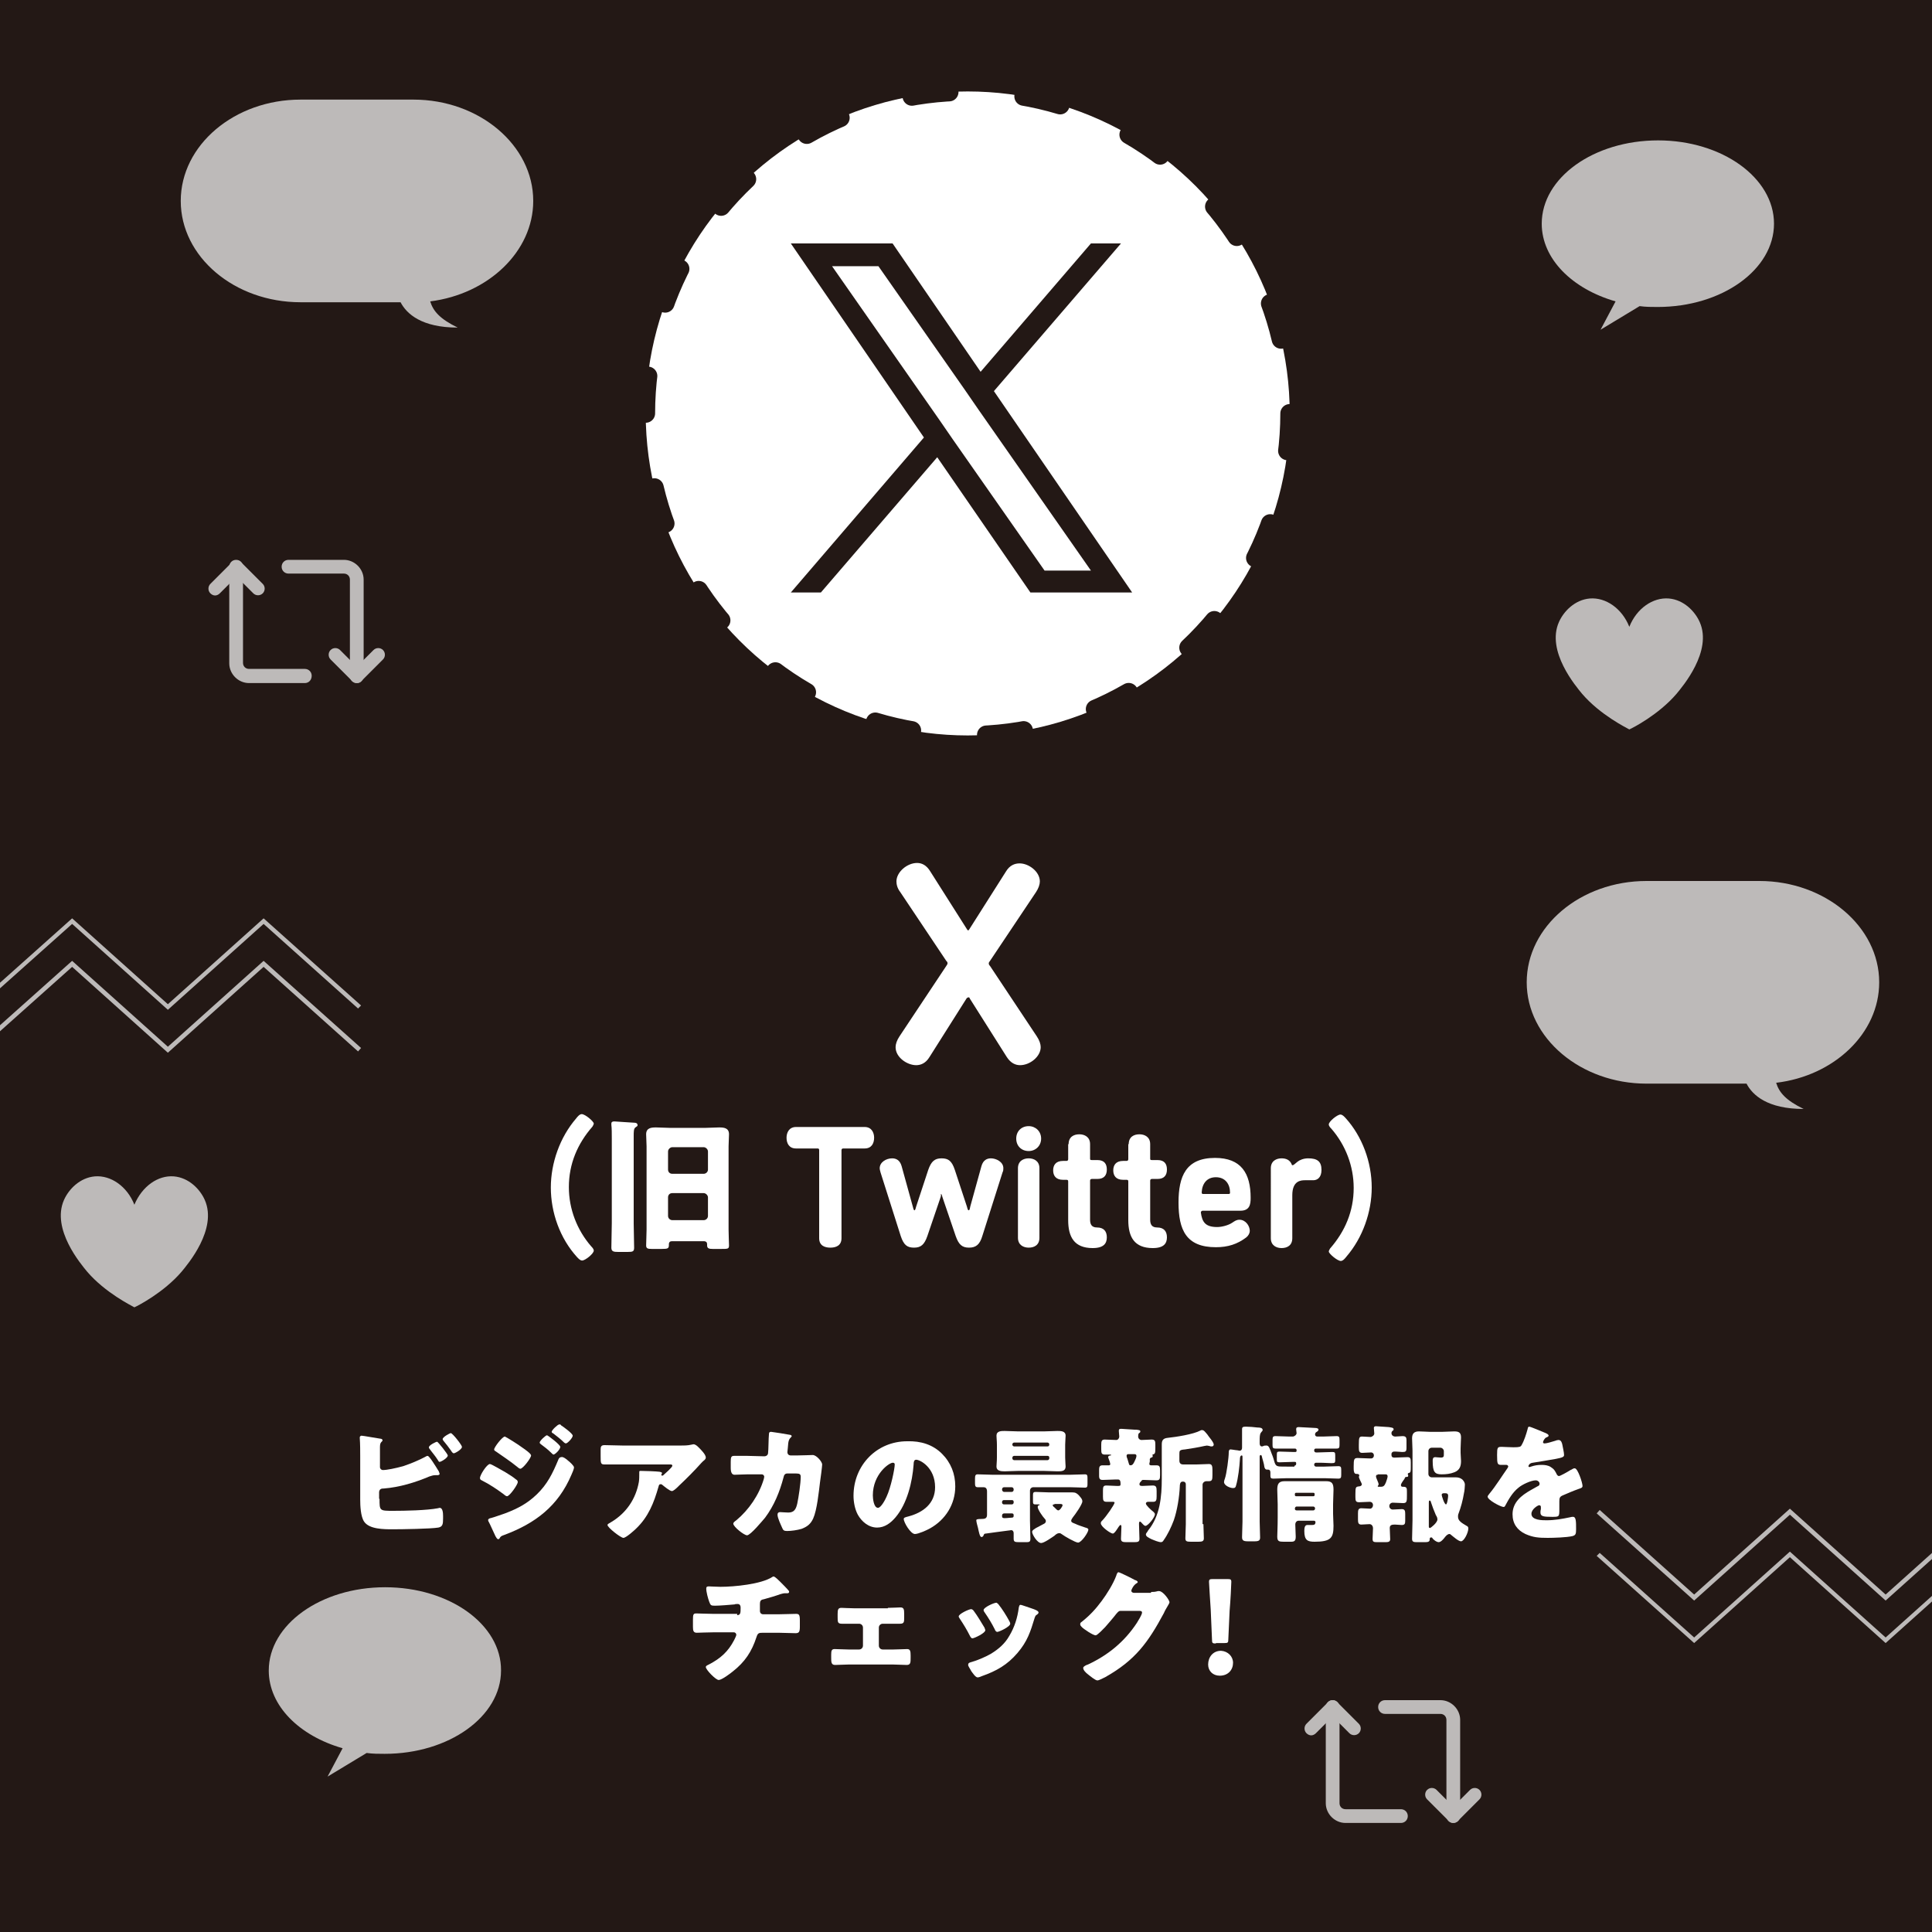
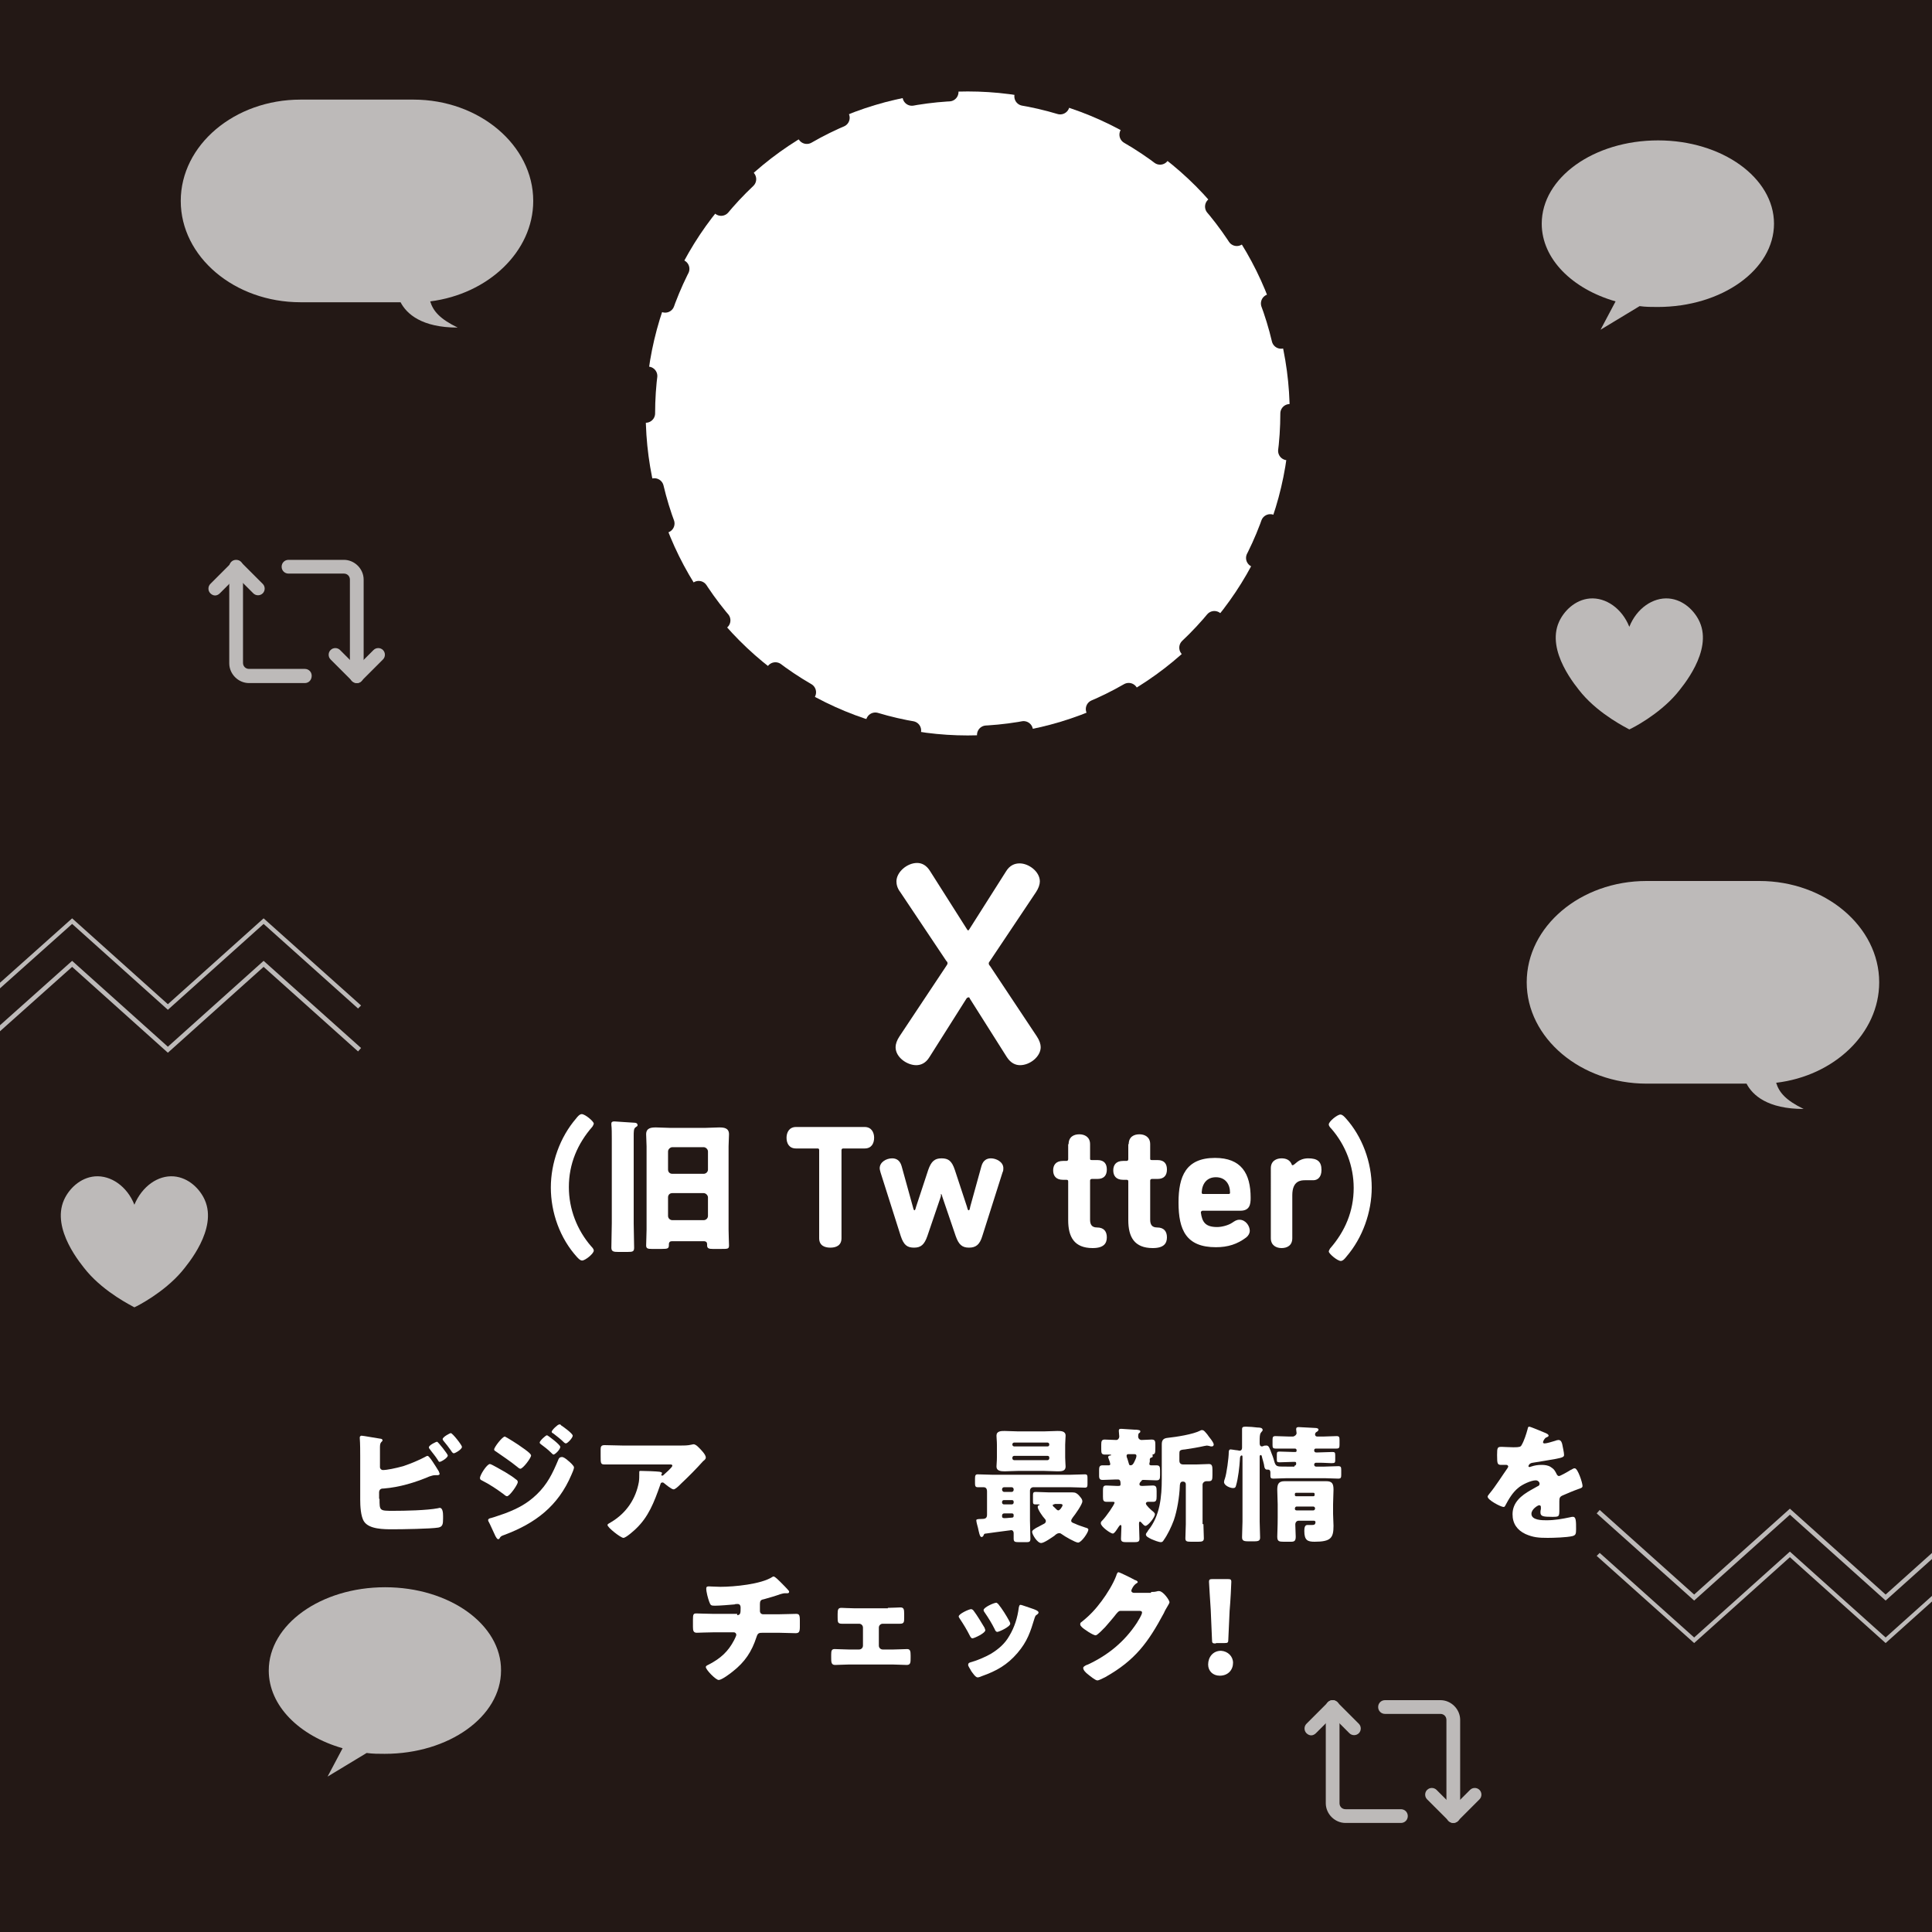
<svg xmlns="http://www.w3.org/2000/svg" version="1.1" id="レイヤー_2" x="0px" y="0px" width="450px" height="450px" viewBox="0 0 450 450" style="enable-background:new 0 0 450 450;" xml:space="preserve">
  <style type="text/css">
	.st0{fill:#231815;}
	.st1{fill:#FFFFFF;}
	.st2{fill:none;stroke:#231815;stroke-width:4.376;stroke-linecap:round;stroke-linejoin:round;stroke-dasharray:8.727,17.454;}
	.st3{opacity:0.7;}
</style>
  <rect x="-13.3" y="-11.8" class="st0" width="474.5" height="474.5" />
  <g>
    <path class="st1" d="M225.1,232.6l-8.6,13.6c-0.9,1.5-2.1,1.9-3.1,1.9c-2.1,0-4.8-1.8-4.8-4.2c0-0.7,0.3-1.6,0.9-2.5l10.9-16.4   c0.1-0.2,0.3-0.4,0.3-0.6c0-0.3-0.1-0.4-0.3-0.6l-10.7-16c-0.7-0.9-0.9-1.8-0.9-2.5c0-2.2,2.5-4.3,4.8-4.3c1.1,0,2.2,0.5,3.1,2   l8.5,13.4c0.1,0.2,0.2,0.3,0.3,0.3s0.2-0.1,0.3-0.3l8.5-13.4c0.9-1.5,2.1-1.9,3.2-1.9c2.1,0,4.7,1.9,4.7,4.2c0,0.7-0.3,1.6-0.9,2.5   l-10.7,16c-0.1,0.2-0.3,0.3-0.3,0.6c0,0.2,0.1,0.4,0.3,0.6l10.9,16.4c0.6,0.9,0.9,1.8,0.9,2.5c0,2.2-2.5,4.2-4.8,4.2   c-1.1,0-2.2-0.5-3.1-1.9l-8.6-13.6c-0.1-0.3-0.2-0.3-0.3-0.3S225.2,232.4,225.1,232.6z" />
    <path class="st1" d="M128.3,276.6c0-5.7,2.1-11.7,5.9-16.1c0.3-0.4,0.8-1,1.3-1c0.8,0,2.8,1.7,2.8,2.2c0,0.2-0.2,0.5-0.3,0.7   c-3.5,4-5.5,8.7-5.5,14.1c0,5.1,1.9,10,5.2,13.8c0.2,0.2,0.6,0.6,0.6,1c0,0.7-2,2.3-2.7,2.3c-0.5,0-0.9-0.5-1.2-0.8   C130.4,288.4,128.3,282.4,128.3,276.6z" />
    <path class="st1" d="M147.6,285c0,1.9,0.1,3.7,0.1,5.6c0,0.9-0.3,1-1.5,1H144c-1.1,0-1.6-0.1-1.6-1c0-1.9,0.1-3.8,0.1-5.7v-19.7   c0-1.1,0-2.4-0.1-3.2c0-0.1,0-0.2,0-0.3c0-0.4,0.3-0.5,0.7-0.5c0.1,0,4.3,0.3,4.6,0.3c0.4,0,0.8,0.1,0.8,0.6c0,0.2-0.1,0.2-0.5,0.5   c-0.4,0.3-0.4,1-0.4,2.1V285z M156.5,289.1c-0.4,0-0.7,0.2-0.7,0.7v0.1c0,0.9-0.2,1-1.7,1h-2.3c-0.9,0-1.3-0.1-1.3-0.8   c0-1,0.1-2.5,0.1-3.7v-19.4c0-1-0.1-1.9-0.1-2.8c0-1.5,1.2-1.6,2.3-1.6c1,0,2.1,0.1,3.1,0.1h8.5c1,0,2.1-0.1,3.1-0.1   c1.1,0,2.3,0.1,2.3,1.6c0,0.9-0.1,1.9-0.1,2.8v19.4c0,1.3,0.1,2.9,0.1,3.7c0,0.8-0.3,0.8-1.8,0.8H166c-0.8,0-1.3-0.1-1.3-0.8v-0.3   c0-0.4-0.2-0.7-0.8-0.7H156.5z M155.6,272.4c0,0.6,0.4,1,1,1h7.3c0.5,0,1-0.4,1-1v-4.2c0-0.5-0.5-1-1-1h-7.3c-0.5,0-1,0.5-1,1   V272.4z M155.6,283.2c0,0.6,0.5,1,1,1h7.3c0.5,0,1-0.4,1-1v-4.3c0-0.5-0.5-1-1-1h-7.3c-0.6,0-1,0.4-1,1V283.2z" />
    <path class="st1" d="M190.8,267.9c0-0.3-0.1-0.4-0.4-0.4h-5c-1.6,0-2.2-1.2-2.2-2.5c0-1.2,0.6-2.5,2.2-2.5h16   c1.6,0,2.2,1.3,2.2,2.5c0,1.3-0.6,2.5-2.2,2.5h-5c-0.2,0-0.4,0.1-0.4,0.4v20.5c0,1.8-1.4,2.2-2.6,2.2c-1.2,0-2.6-0.4-2.6-2.2V267.9   z" />
    <path class="st1" d="M219.1,278.8l-3.1,9.1c-0.7,2-1.5,2.7-3.1,2.7s-2.4-0.6-3.1-2.7l-4.7-14.8c-0.1-0.4-0.2-0.7-0.2-1   c0-1.4,1.5-2.3,2.9-2.3c0.9,0,1.8,0.4,2.2,1.8l2.6,9.4c0.1,0.4,0.2,0.9,0.4,0.9c0.2,0,0.3-0.6,0.4-0.9l2.8-8.5   c0.7-2,1.5-2.7,3.1-2.7s2.4,0.6,3.1,2.7l2.8,8.5c0.1,0.3,0.2,0.9,0.4,0.9c0.3,0,0.3-0.5,0.4-0.9l2.6-9.4c0.4-1.4,1.3-1.8,2.2-1.8   c1.2,0,2.9,0.8,2.9,2.3c0,0.3,0,0.6-0.2,1l-4.7,14.8c-0.6,2-1.5,2.7-3.1,2.7s-2.4-0.7-3.1-2.7l-3.1-9.1c-0.1-0.3-0.1-0.7-0.4-0.7   C219.2,278.1,219.2,278.5,219.1,278.8z" />
-     <path class="st1" d="M239.6,268.1c-1.7,0-2.9-1.2-2.9-2.9c0-1.7,1.2-2.9,2.9-2.9c1.6,0,2.9,1.2,2.9,2.9   C242.5,266.9,241.2,268.1,239.6,268.1z M237.1,272.1c0-1.7,1.3-2.3,2.5-2.3c1.2,0,2.5,0.6,2.5,2.3v16.2c0,1.7-1.2,2.3-2.5,2.3   c-1.2,0-2.5-0.6-2.5-2.3V272.1z" />
    <path class="st1" d="M248.9,266.5c0-1.7,1.2-2.3,2.5-2.3c1.2,0,2.5,0.6,2.5,2.3v3.3c0,0.3,0,0.4,0.4,0.4h1.3c1.7,0,2.2,1,2.2,2.2   c0,1.3-0.6,2.2-2.2,2.2h-1.3c-0.3,0-0.4,0.2-0.4,0.4v9.1c0,1.1,0.4,1.8,1.6,1.8c1.6,0,2.3,0.9,2.3,2.3c0,1.4-0.7,2.5-3.3,2.5   c-4.3,0-5.7-2.6-5.7-6.5v-9c0-0.3-0.1-0.4-0.4-0.4h-0.8c-1.7,0-2.3-1-2.3-2.2c0-1.2,0.6-2.2,2.3-2.2h0.8c0.2,0,0.4-0.1,0.4-0.4   V266.5z" />
    <path class="st1" d="M262.9,266.5c0-1.7,1.2-2.3,2.5-2.3c1.2,0,2.5,0.6,2.5,2.3v3.3c0,0.3,0,0.4,0.4,0.4h1.3c1.7,0,2.2,1,2.2,2.2   c0,1.3-0.6,2.2-2.2,2.2h-1.3c-0.3,0-0.4,0.2-0.4,0.4v9.1c0,1.1,0.4,1.8,1.6,1.8c1.6,0,2.3,0.9,2.3,2.3c0,1.4-0.7,2.5-3.3,2.5   c-4.3,0-5.7-2.6-5.7-6.5v-9c0-0.3-0.1-0.4-0.4-0.4h-0.8c-1.7,0-2.3-1-2.3-2.2c0-1.2,0.6-2.2,2.3-2.2h0.8c0.2,0,0.4-0.1,0.4-0.4   V266.5z" />
    <path class="st1" d="M283.5,285.8c1.1,0,2.6-0.4,3.5-1c0.6-0.4,1-0.7,1.7-0.7c1.4,0,2.4,1.4,2.4,2.6c0,0.5-0.3,1.1-0.8,1.5   c-2.1,1.6-4.3,2.3-7.1,2.3c-6.9,0-8.7-4-8.7-10.4c0-6.1,1.7-10.4,8.5-10.4c6.1,0,8.3,3.6,8.3,9.3c0,1.5-0.2,3-2.4,3h-8.8   c-0.2,0-0.4,0.2-0.4,0.4C280,284.6,280.7,285.8,283.5,285.8z M283.2,274.2c-2.1,0-3.2,1.5-3.3,3.5c0,0.3,0.1,0.4,0.3,0.4h6   c0.2,0,0.3-0.1,0.3-0.3C286.5,275.8,285.4,274.2,283.2,274.2z" />
    <path class="st1" d="M296,272.1c0-1.7,1.3-2.3,2.5-2.3c1.1,0,2,0.4,2.4,1.5c0,0.1,0.1,0.1,0.2,0.1c0.2,0,0.6-0.4,1.1-0.8   c0.5-0.4,1.4-0.8,2.5-0.8c2.1,0,3.1,0.7,3.1,2.7c0,1.8-1,2.4-1.9,2.4c-1.2,0-1.3,0-1.9,0c-1,0-3,0.1-3,3.5v10   c0,1.7-1.2,2.3-2.5,2.3c-1.2,0-2.5-0.6-2.5-2.3V272.1z" />
    <path class="st1" d="M319.5,276.6c0,5.7-2.1,11.7-5.9,16.1c-0.3,0.4-0.8,1-1.3,1c-0.8,0-2.8-1.7-2.8-2.2c0-0.2,0.2-0.5,0.3-0.7   c3.5-4,5.5-8.7,5.5-14.1c0-5.1-1.9-10-5.2-13.8c-0.2-0.2-0.6-0.6-0.6-1c0-0.7,2-2.3,2.7-2.3c0.5,0,0.9,0.5,1.2,0.8   C317.3,264.7,319.5,270.7,319.5,276.6z" />
  </g>
  <g>
    <path class="st1" d="M88.4,349.1c0,2.8,0,2.8,3.2,2.8c2.7,0,7.8-0.1,10.4-0.6c0.1,0,0.3-0.1,0.4-0.1c0.7,0,0.8,1.1,0.8,1.9v0.6   c0,1.3-0.1,1.9-1.1,2.1c-1.8,0.3-8.5,0.4-10.6,0.4c-2.1,0-5.5,0-6.7-1.8c-0.8-1.2-0.9-3.7-0.9-5.1v-9.9c0-1.3,0-3.1-0.1-4.4v-0.2   c0-0.3,0.3-0.4,0.4-0.4c0.4,0,3.6,0.6,4.4,0.7c0.2,0,0.5,0.1,0.5,0.4c0,0.1-0.1,0.2-0.2,0.3c-0.2,0.2-0.4,0.4-0.4,1.2v4.7   c0,0.4,0.3,0.7,0.7,0.7c0.9,0,2.9-0.4,4.7-0.9c1.8-0.6,3.7-1.4,5.2-2.2c0.1-0.1,0.4-0.2,0.5-0.2c0.4,0,1.8,2.3,2.6,3.6   c0.1,0.3,0.2,0.5,0.2,0.6c0,0.2-0.3,0.3-0.5,0.3c-0.1,0-0.4,0-0.6,0c-0.5,0-0.9,0.2-1.3,0.3c-3.3,1.4-6.9,2.5-10.6,2.8   c-0.4,0-1,0-1.1,0.8V349.1z M104.3,339c0,0.6-1.6,1.5-1.9,1.5c-0.2,0-0.3-0.2-0.4-0.4c-0.7-1.1-1.2-1.6-2-2.7   c-0.1-0.1-0.1-0.2-0.1-0.3c0-0.5,1.7-1.3,1.9-1.3C102.1,335.9,104.3,338.7,104.3,339z M107.6,337c0,0.6-1.6,1.5-1.9,1.5   c-0.2,0-0.4-0.2-0.7-0.7c-0.5-0.7-1.1-1.5-1.7-2.2c-0.1-0.1-0.2-0.3-0.2-0.4c0-0.5,1.7-1.4,1.9-1.4   C105.4,333.8,107.6,336.6,107.6,337z" />
    <path class="st1" d="M114.1,341c0.4,0,3,1.6,3.6,1.9c0.8,0.5,1.8,1.1,2.5,1.7c0.2,0.1,0.4,0.3,0.4,0.6c0,0.6-1.9,3.3-2.5,3.3   c-0.2,0-0.5-0.2-0.7-0.4c-1.6-1.2-3.4-2.4-5.2-3.3c-0.2-0.1-0.4-0.2-0.4-0.5C111.7,343.7,113.4,341,114.1,341z M132.3,340.2   c0.4,0.3,1.4,1.2,1.4,1.6c0,0.3-0.4,1.3-0.6,1.7c-3.1,7.3-8.4,11.3-15.6,14c-0.9,0.3-0.9,0.4-1.2,0.9c-0.1,0.1-0.2,0.1-0.3,0.1   c-0.2,0-0.5-0.5-0.6-0.7c-0.4-0.8-1.3-2.9-1.6-3.4c-0.1-0.1-0.1-0.3-0.1-0.4c0-0.2,0.4-0.4,0.6-0.4c0.8-0.2,2.7-0.9,3.6-1.2   c2.8-1.1,4.9-2.2,7.1-4.3c2.5-2.4,3.7-4.9,5-8c0.1-0.3,0.3-0.7,0.7-0.7C131.1,339.2,132,339.9,132.3,340.2z M121.7,337.2   c0.6,0.4,2,1.4,2,1.8c0,0.6-1.9,3.1-2.5,3.1c-0.2,0-0.6-0.3-0.8-0.5c-1.6-1.3-3.3-2.4-5-3.6c-0.2-0.1-0.3-0.2-0.3-0.4   c0-0.5,1.9-3,2.5-3C117.9,334.7,120.8,336.5,121.7,337.2z M127.4,334.3c0.2,0,3.1,2.2,3.1,2.7c0,0.6-1.2,1.8-1.6,1.8   c-0.1,0-0.5-0.4-0.6-0.5c-0.7-0.7-1.5-1.3-2.3-1.9c-0.1-0.1-0.3-0.2-0.3-0.4C125.7,335.6,127.1,334.3,127.4,334.3z M130.7,332   c0.5,0.3,2.7,1.9,2.7,2.4c0,0.5-1.2,1.8-1.6,1.8c-0.1,0-0.3-0.1-0.4-0.2c-0.8-0.8-1.6-1.4-2.5-2.1c-0.2-0.1-0.4-0.2-0.4-0.4   c0-0.4,1.4-1.7,1.7-1.7C130.4,331.7,130.6,331.8,130.7,332z" />
-     <path class="st1" d="M148.2,356c-0.5,0.5-2.4,2.2-3,2.2c-0.6,0-3.7-2.4-3.7-3c0-0.2,0.2-0.3,0.9-0.7c3.5-2.1,5.7-5.4,6.4-9.3   c0.1-0.6,0.1-1.4,0.1-2.2c0-0.1,0-0.1,0-0.1c0-0.2,0-0.3,0.3-0.3c0.9,0,3.7,0.1,4.4,0.2c0.5,0.1,0.6,0.2,0.6,0.3   c0,0.1-0.1,0.2-0.1,0.3c0,0-0.1,0.1-0.1,0.1c0,0.1,0.1,0.2,0.3,0.2c0.1,0,0.1,0,0.2-0.1c0.2-0.2,2.1-1.8,2.1-2.2   c0-0.2-0.1-0.3-0.5-0.3h-10.9c-1.1,0-2.1,0-3.2,0c-0.4,0-0.8,0-1.2,0c-0.9,0-0.9-0.3-0.9-2v-1.5c0-0.6,0.1-1,0.9-1   c1.5,0,3,0.1,4.5,0.1h13c0.9,0,1.9,0,2.7-0.2c0.1,0,0.4-0.1,0.5-0.1c0.5,0,0.9,0.4,1.3,0.8c0.5,0.5,1.6,1.6,1.6,2.3   c0,0.3-0.3,0.6-0.6,0.8c-0.1,0.1-0.3,0.3-0.4,0.4c-1.7,1.9-3.4,3.6-5.2,5.3l-0.3,0.3c-0.5,0.5-1.1,1-1.4,1c-0.5,0-1.8-1.1-2.3-1.5   c-0.1-0.1-0.2-0.1-0.3-0.1c-0.4,0-0.4,0.2-0.5,0.5C152.3,350.1,151,353.3,148.2,356z" />
-     <path class="st1" d="M178,339.2c0.5,0,0.9-0.3,0.9-0.8c0.1-0.5,0.1-3.5,0.2-4.3c0-0.4,0.1-0.6,0.5-0.6c0.2,0,4,0.6,4.4,0.7   c0.1,0,0.4,0.1,0.4,0.3c0,0.1-0.1,0.2-0.2,0.3c-0.2,0.2-0.5,0.5-0.6,1.3c0,0.3-0.2,2-0.2,2.1c0,0.5,0.3,0.8,0.8,0.8h1.4   c0.9,0,3.7-0.1,3.7-0.1c0.9,0,2.2,1.6,2.2,2.2c0,0.4-0.4,3.5-0.5,4.1c-0.3,2.4-0.7,6.5-1.6,8.5c-0.6,1.3-1.4,1.9-2.7,2.4   c-1,0.3-2.4,0.5-3.4,0.5c-0.7,0-0.9-0.2-1.1-0.7c-0.3-0.7-1.1-2.3-1.1-3.1c0-0.4,0.2-0.6,0.6-0.6c0.4,0,1.2,0.1,1.9,0.1   c1.4,0,1.8-0.8,2.1-2.1c0.3-1.4,0.8-4.7,0.8-6.2c0-0.6-0.2-0.8-1.1-0.8l-2,0c-0.6,0-0.8,0.4-0.9,0.9c-0.9,3.4-2.2,6.6-4.3,9.4   c-0.6,0.7-3.4,4.1-4.2,4.1c-0.7,0-3.2-2-3.2-2.7c0-0.3,0.3-0.5,0.7-0.8c2.9-2.4,5.3-5.9,6.4-9.6c0-0.1,0.1-0.4,0.1-0.5   c0-0.4-0.3-0.6-0.6-0.6l-3.2,0c-0.8,0-2.6,0.1-3.1,0.1c-0.6,0-0.9-0.5-0.9-1.6v-1.4c0-1.1,0.1-1.4,0.8-1.4c0.8,0,1.6,0,2.5,0   c0.2,0,0.4,0,0.6,0L178,339.2z" />
-     <path class="st1" d="M219.4,338.6c2.1,2.1,3.1,4.7,3.1,7.6c0,4.2-2.3,7.8-5.9,9.8c-0.7,0.4-2.7,1.3-3.5,1.3c-1,0-2.6-2.7-2.6-3.5   c0-0.3,0.3-0.4,1.1-0.6c3.4-0.9,6.2-3,6.2-6.8c0-4.6-3.5-6.4-4.4-6.4c-0.5,0-0.6,0.5-0.6,1.1c-0.3,4.1-1.5,9.1-4.2,12.3   c-1.1,1.3-2.5,2.4-4.3,2.4c-2,0-3.6-1.4-4.5-3c-0.7-1.3-1-3-1-4.4c0-7.1,5.4-12.7,12.5-12.7C214.5,335.6,217.3,336.5,219.4,338.6z    M203.3,348.3c0,0.7,0.2,2.9,1.2,2.9c0.7,0,1.7-1.9,2-2.6c1-2.1,1.9-6.5,1.9-7.5c0-0.2-0.1-0.4-0.4-0.4   C207.2,340.6,203.3,343.3,203.3,348.3z" />
+     <path class="st1" d="M148.2,356c-0.5,0.5-2.4,2.2-3,2.2c-0.6,0-3.7-2.4-3.7-3c0-0.2,0.2-0.3,0.9-0.7c3.5-2.1,5.7-5.4,6.4-9.3   c0.1-0.6,0.1-1.4,0.1-2.2c0-0.1,0-0.1,0-0.1c0-0.2,0-0.3,0.3-0.3c0.9,0,3.7,0.1,4.4,0.2c0.5,0.1,0.6,0.2,0.6,0.3   c0,0.1-0.1,0.2-0.1,0.3c0,0-0.1,0.1-0.1,0.1c0,0.1,0.1,0.2,0.3,0.2c0.1,0,0.1,0,0.2-0.1c0.2-0.2,2.1-1.8,2.1-2.2   c0-0.2-0.1-0.3-0.5-0.3h-10.9c-1.1,0-2.1,0-3.2,0c-0.4,0-0.8,0-1.2,0c-0.9,0-0.9-0.3-0.9-2v-1.5c0-0.6,0.1-1,0.9-1   c1.5,0,3,0.1,4.5,0.1h13c0.9,0,1.9,0,2.7-0.2c0.1,0,0.4-0.1,0.5-0.1c0.5,0,0.9,0.4,1.3,0.8c0.5,0.5,1.6,1.6,1.6,2.3   c0,0.3-0.3,0.6-0.6,0.8c-1.7,1.9-3.4,3.6-5.2,5.3l-0.3,0.3c-0.5,0.5-1.1,1-1.4,1c-0.5,0-1.8-1.1-2.3-1.5   c-0.1-0.1-0.2-0.1-0.3-0.1c-0.4,0-0.4,0.2-0.5,0.5C152.3,350.1,151,353.3,148.2,356z" />
    <path class="st1" d="M240.7,346.4c-0.5,0-0.8,0.4-0.8,0.8v7c0,1.4,0.1,2.8,0.1,4.2c0,0.8-0.3,0.8-1.2,0.8h-1.4   c-1.1,0-1.3-0.1-1.3-0.9c0-0.3,0-0.8,0-1.2c0-0.4-0.2-0.7-0.6-0.7c-0.1,0-0.4,0.1-0.7,0.1c-1.4,0.2-4.7,0.6-5.2,0.7   c-0.3,0-0.4,0.1-0.5,0.4c-0.1,0.2-0.2,0.4-0.5,0.4c-0.4,0-0.6-1.2-0.8-2.1c-0.1-0.4-0.4-1.4-0.4-1.8c0-0.2,0.2-0.3,1.1-0.3   c0.9,0,1.4-0.1,1.4-1v-5.4c0-0.8-0.4-1-0.8-1c-0.5,0-0.9,0-1.4,0c-0.5,0-0.6-0.3-0.6-0.9v-1.1c0-0.7,0.1-1,0.6-1   c1.2,0,2.3,0.1,3.5,0.1h18c1.2,0,2.3-0.1,3.5-0.1c0.6,0,0.6,0.3,0.6,1.1v0.9c0,0.8,0,1.1-0.6,1.1c-1.1,0-2.3-0.1-3.5-0.1H240.7z    M243.1,333.4c1.1,0,2.1-0.1,3.2-0.1c0.8,0,1.9,0,1.9,1.1c0,0.6-0.1,1.3-0.1,2.1v3c0,0.8,0.1,1.6,0.1,2.1c0,1.1-1,1.1-1.9,1.1   c-1.1,0-2.1-0.1-3.2-0.1h-5.9c-1.1,0-2.1,0.1-3.2,0.1c-0.9,0-1.9-0.1-1.9-1.1c0-0.5,0.1-1.2,0.1-2.1v-3c0-0.9-0.1-1.6-0.1-2.1   c0-1.1,1.1-1.1,1.9-1.1c1.1,0,2.1,0.1,3.2,0.1H243.1z M233.9,346.4c-0.3,0-0.5,0.2-0.5,0.5v0.1c0,0.2,0.2,0.5,0.5,0.5h1.7   c0.3,0,0.5-0.2,0.5-0.5v-0.1c0-0.3-0.2-0.5-0.5-0.5H233.9z M233.8,349.4c-0.2,0-0.4,0.2-0.4,0.4v0.2c0,0.2,0.2,0.4,0.4,0.4h1.9   c0.2,0,0.4-0.2,0.4-0.4v-0.2c0-0.2-0.1-0.4-0.4-0.4H233.8z M233.9,352.5c-0.3,0-0.5,0.2-0.5,0.5v0.2c0,0.3,0.2,0.4,0.5,0.4h0.2   c0.6,0,1-0.1,1.4-0.1c0.5,0,0.6-0.1,0.6-0.5v-0.1c0-0.2-0.1-0.4-0.4-0.4H233.9z M244.4,336.4c0-0.2-0.2-0.4-0.4-0.4h-7.8   c-0.2,0-0.4,0.2-0.4,0.4v0.1c0,0.2,0.2,0.4,0.4,0.4h7.8C244.3,336.9,244.4,336.7,244.4,336.4L244.4,336.4z M244.4,339.5   c0-0.2-0.1-0.4-0.4-0.4h-7.8c-0.2,0-0.4,0.2-0.4,0.4v0.2c0,0.2,0.2,0.4,0.4,0.4h7.8c0.2,0,0.4-0.2,0.4-0.4V339.5z M247.9,347.6   c0.6,0,1.2,0,1.8,0c0.8,0,1.1,0.2,1.6,0.7c0.3,0.4,0.8,0.8,0.8,1.4c0,0.7-1.7,3.1-2.2,3.7c-0.1,0.2-0.4,0.5-0.4,0.8   c0,0.4,0.4,0.5,0.9,0.7c0.8,0.4,1.6,0.6,2.4,0.9c0.4,0.1,0.7,0.2,0.7,0.5c0,0.6-1.6,3-2.4,3c-0.6,0-3.2-1.5-3.7-1.9   c-0.3-0.2-0.4-0.3-0.7-0.3c-0.4,0-0.8,0.3-1.1,0.6c-0.6,0.4-2.4,1.7-3.1,1.7c-0.9,0-2.1-2-2.1-2.6c0-0.4,0.5-0.6,0.9-0.9l0.2-0.1   c0.6-0.3,1.1-0.6,1.7-0.9c0.2-0.1,0.4-0.3,0.4-0.6c0-0.2-0.1-0.4-0.3-0.6c-0.4-0.4-1.6-2.1-1.6-2.7c0-0.1,0.1-0.4,0.3-0.4   c0.2-0.1,0.2-0.1,0.2-0.1s-0.1-0.1-0.2-0.1c-0.3,0-0.6,0-0.8,0c-0.6,0-0.6-0.2-0.6-0.9v-1.2c0-0.6,0.1-0.8,0.6-0.8c1,0,2,0.1,3,0.1   H247.9z M245.6,350.4c-0.2,0-0.4,0-0.4,0.2c0,0.1,0.1,0.3,0.4,0.5c0.1,0.1,0.2,0.2,0.4,0.4c0.1,0.1,0.3,0.3,0.5,0.3   c0.4,0,1-1,1-1.2c0-0.2-0.2-0.3-0.6-0.3H245.6z" />
    <path class="st1" d="M267.7,341c0,0.2,0.2,0.3,0.4,0.3c0.4,0,0.8,0,1.2,0c0.8,0,0.9,0.3,0.9,1.2v1.1c0,0.9-0.1,1.2-0.9,1.2   c-1,0-1.9-0.1-2.9-0.1h-0.1c-0.3,0-0.4,0.1-0.4,0.2c-0.1,0.1-0.1,0.1-0.1,0.1c-0.2,0.2-0.4,0.4-0.4,0.7c0,0.4,0.4,0.4,0.7,0.4   c0.8,0,1.6-0.1,2.4-0.1c0.8,0,0.9,0.4,0.9,1.3v1.2c0,0.9-0.1,1.3-0.8,1.3c-0.4,0-0.8,0-1.2,0c-0.2,0-0.5,0.1-0.5,0.4   c0,0.4,1.1,1.4,1.7,1.9c0.1,0.1,0.2,0.1,0.2,0.2c0.1,0.1,0.2,0.2,0.2,0.4c0,0.7-1.6,2.7-2.2,2.7c-0.3,0-0.6-0.4-0.8-0.6   c-0.1-0.1-0.3-0.4-0.5-0.4c-0.1,0-0.2,0.2-0.2,0.4v0.3c0,1.1,0.1,2.2,0.1,3.3c0,0.7-0.3,0.8-1.3,0.8h-1.7c-0.9,0-1.3-0.1-1.3-0.8   c0-0.9,0.1-1.9,0.1-2.8c0-0.1,0-0.4-0.2-0.4c-0.2,0-0.4,0.4-0.5,0.5c-0.2,0.3-0.9,1.5-1.3,1.5c-0.5,0-2.8-1.6-2.8-2.4   c0-0.3,0.1-0.4,0.3-0.6c1-1,2.9-3.8,2.9-4.2c0-0.2-0.2-0.2-0.4-0.2c-0.5,0-1,0-1.4,0c-0.8,0-0.9-0.3-0.9-1.2v-1.4   c0-0.9,0.1-1.2,0.8-1.2s1.6,0.1,2.4,0.1h0.3c0.4,0,0.6,0,0.6-0.4c0-0.7-0.1-1.1-0.6-1.1h-0.6c-0.9,0-1.9,0.1-2.9,0.1   c-0.4,0-0.9,0-0.9-0.9v-1.4c0-0.7,0.1-1.1,0.8-1.1c0.5,0,0.9,0,1.4,0c0.2,0,0.4,0,0.4-0.3c0-0.2-0.3-1.1-0.4-1.3   c0-0.1-0.1-0.2-0.1-0.3c0-0.3,0.4-0.4,0.6-0.4c0.1,0,0.1-0.1,0.1-0.1c0-0.1-0.2-0.1-0.3-0.1c-0.4,0-0.7,0-1.1,0   c-0.8,0-0.9-0.3-0.9-1.2v-1.1c0-0.8,0.1-1.2,0.8-1.2c0.9,0,1.8,0.1,2.7,0.1c0.4,0,0.7-0.4,0.7-0.8c0-0.3-0.1-0.9-0.1-1.2   c0-0.1,0-0.2,0-0.2c0-0.4,0.3-0.4,0.6-0.4c0.3,0,2.7,0.2,3.1,0.2c0.1,0,0.2,0,0.4,0c0.6,0.1,0.9,0.1,0.9,0.4c0,0.2-0.1,0.3-0.3,0.4   c-0.2,0.2-0.2,0.5-0.2,0.8c0,0.4,0.3,0.8,0.8,0.8c0.8,0,1.5-0.1,2.3-0.1s0.9,0.3,0.9,1.2v0.8c0,1.3-0.1,1.3-0.6,1.5   c-0.1,0-0.1,0.1-0.1,0.1c0,0,0.1,0.1,0.1,0.2c0,0.3-0.2,0.4-0.4,0.4c-0.2,0.1-0.3,0.3-0.3,0.5C267.9,340.3,267.7,340.8,267.7,341z    M263.3,341.3c0.5,0,0.7-0.4,0.9-0.8c0.2-0.4,0.5-1,0.5-1.4c0-0.3-0.2-0.4-0.5-0.4h-1.4c-0.2,0-0.4,0.1-0.4,0.4   c0,0.2,0.1,0.5,0.2,0.7c0.1,0.3,0.2,0.7,0.3,1c0.1,0.3,0.1,0.5,0.4,0.5H263.3z M280.3,355c0,1.1,0.1,2.2,0.1,3.3   c0,0.7-0.4,0.8-1.3,0.8h-1.7c-1,0-1.3-0.1-1.3-0.8c0-1.1,0.1-2.2,0.1-3.3v-9.3c0-0.3-0.2-0.6-0.6-0.6h-0.2c-0.6,0-0.6,0.9-0.6,1.1   c-0.1,2.4-0.6,5.6-1.4,7.9c-0.6,1.6-1.4,3.3-2.4,4.7c-0.1,0.2-0.3,0.4-0.6,0.4c-0.5,0-1.5-0.4-2.2-0.7c-0.6-0.3-1.3-0.6-1.3-1.1   c0-0.3,0.4-0.6,0.5-0.9c2.8-3.4,3.2-7.9,3.2-12.1v-8c0-1,0.4-1.4,1.4-1.5c1.9-0.2,5.9-0.8,7.6-1.7c0.1-0.1,0.2-0.1,0.4-0.1   c0.4,0,0.6,0.3,1.2,1c0.2,0.3,0.5,0.7,0.9,1.2c0.2,0.3,0.6,0.8,0.6,1.2c0,0.2-0.2,0.4-0.4,0.4c-0.2,0-0.4,0-0.6-0.1   c-0.1,0-0.4-0.1-0.6-0.1c-0.2,0-0.4,0.1-0.6,0.1c-1.3,0.3-3.1,0.6-4.5,0.8c-1.3,0.1-1.3,0.3-1.3,1.1v1.5c0,0.6,0.3,0.9,0.9,0.9h3.1   c1,0,2-0.1,2.9-0.1c0.7,0,0.8,0.5,0.8,1.4v1.2c0,1.1-0.1,1.4-0.9,1.4c-0.2,0-0.4,0-0.5,0c-0.5,0-0.9,0.4-0.9,0.8V355z" />
    <path class="st1" d="M301.5,341.4c0.2,0,0.4-0.2,0.4-0.4v-0.2c0-0.2-0.1-0.3-0.3-0.3h-0.4c-1.1,0-2.1,0.1-3.2,0.1   c-0.6,0-0.6-0.2-0.6-0.7v-1.1c0-0.6,0.1-0.7,0.7-0.7c1.1,0,2.1,0.1,3.2,0.1l0.4,0c0.2,0,0.3-0.1,0.3-0.3v-0.1   c0-0.2-0.1-0.4-0.4-0.4h-1.3c-1.1,0-2.1,0-3.2,0c-0.6,0-0.7-0.2-0.7-0.8v-1.2c0-0.7,0.1-0.9,0.7-0.9c1.1,0,2.1,0.1,3.2,0.1h0.8   c0.4,0,0.9-0.4,0.9-0.8c0-0.1-0.1-0.7-0.1-0.9c0-0.4,0.2-0.5,0.6-0.5c0.5,0,3.4,0.2,3.8,0.2c0.4,0,0.8,0.1,0.8,0.4   c0,0.2-0.2,0.4-0.4,0.5c-0.2,0.1-0.4,0.3-0.4,0.6c0,0.3,0.2,0.5,0.5,0.5h1.4c1,0,2.1-0.1,3.1-0.1c0.6,0,0.7,0.2,0.7,0.9v1.1   c0,0.7-0.1,0.9-0.7,0.9c-1,0-2.1,0-3.2,0h-1.6c-0.2,0-0.4,0.1-0.4,0.4v0.1c0,0.2,0.2,0.4,0.4,0.4h0.6c1.1,0,2.1-0.1,3.2-0.1   c0.6,0,0.7,0.1,0.7,0.8v1.1c0,0.6-0.1,0.7-0.9,0.7c-0.6,0-1.5-0.1-3-0.1h-0.6c-0.2,0-0.4,0.2-0.4,0.4v0.1c0,0.2,0.2,0.4,0.4,0.4h2   c1.1,0,2.1-0.1,3.2-0.1c0.6,0,0.7,0.2,0.7,0.9v1.1c0,0.7-0.1,0.9-0.7,0.9c-1.1,0-2.1-0.1-3.2-0.1h-8.7c-1.1,0-2.1,0.1-3.2,0.1   c-0.6,0-0.7-0.2-0.7-0.7V343c0-0.4-0.1-0.7-0.6-0.7c-0.1,0-0.1,0-0.2,0c-0.4,0-0.5-0.3-0.6-0.6c-0.1-0.9-0.4-1.6-0.6-2.5   c0-0.1-0.1-0.3-0.3-0.3c-0.1,0-0.2,0.2-0.2,0.3v15.2c0,1.2,0.1,2.5,0.1,3.7c0,0.6-0.2,0.9-1.2,0.9h-1.7c-1.1,0-1.3-0.3-1.3-1   c0-1.2,0.1-2.4,0.1-3.6v-15.1c0-0.1,0-0.3-0.2-0.3c-0.1,0-0.4,0.1-0.4,0.9c-0.1,1.7-0.4,4.4-0.9,6.1c-0.1,0.4-0.2,0.6-0.7,0.6   c-0.7,0-2.1-0.6-2.1-1.4c0-0.2,0.1-0.6,0.2-0.8c0.4-1.1,0.9-4.9,0.9-6.1c0-0.4,0.1-0.7,0.4-0.7c0.3,0,1.3,0.2,1.6,0.2   c0.1,0,0.4,0.1,0.5,0.1c0.5,0,0.6-0.4,0.6-0.7v-1.2c0-1,0-2.1,0-3.1c0-0.5,0.2-0.6,0.9-0.6c0.7,0,2,0.1,2.7,0.2   c0.4,0,1.2,0,1.2,0.6c0,0.2-0.3,0.4-0.4,0.6c-0.3,0.3-0.3,1.2-0.3,1.9v0.6c0,0.3,0.1,0.7,0.5,0.7c0.1,0,0.2,0,0.4-0.1   c0.1-0.1,0.5-0.1,0.7-0.1c0.5,0,0.7,0.5,1.2,1.9c0.3,0.7,0.5,1.4,0.7,2.1c0.3,0.8,0.6,0.9,1.9,0.9H301.5z M302.5,354.2   c-0.5,0-0.8,0.4-0.8,0.9c0,0.9,0.1,1.9,0.1,2.8c0,1-0.3,1.2-1.1,1.2h-1.7c-1.1,0-1.5-0.1-1.5-1.2c0-0.8,0.1-2.2,0.1-4.5v-3   c0-1.1-0.1-2.2-0.1-3.4c0-1.3,0.3-2,1.7-2c1,0,1.9,0,2.9,0h3.9c1,0,1.9,0,2.9,0c1.4,0,1.7,0.6,1.7,2c0,1.1-0.1,2.2-0.1,3.4v2.2   c0,0.9,0.1,1.9,0.1,2.8c0,2.8-0.6,3.7-4.4,3.7c-1.6,0-2.4-0.3-2.4-2.5c0-0.7,0.1-1.4,0.7-1.4c0.4,0,0.7,0,1.1,0   c0.5,0,0.8-0.1,0.8-0.7c0-0.1-0.1-0.3-0.4-0.3H302.5z M301.6,348.2c0,0.2,0.1,0.3,0.3,0.3h4c0.2,0,0.3-0.1,0.3-0.3v-0.2   c0-0.2-0.1-0.3-0.3-0.3h-4c-0.2,0-0.3,0.1-0.3,0.3V348.2z M301.6,351.4c0,0.2,0.1,0.4,0.4,0.4h3.9c0.2,0,0.4-0.2,0.4-0.4v-0.1   c0-0.2-0.2-0.4-0.4-0.4H302C301.8,350.9,301.6,351.1,301.6,351.4L301.6,351.4z" />
-     <path class="st1" d="M326.3,345.9c0,0.2,0.1,0.4,0.4,0.4h0.2c0.8,0,0.8,0.4,0.8,1.2v0.7c0,1.5,0,1.9-0.9,1.9   c-0.8,0-1.6-0.1-2.4-0.1c-0.4,0-0.8,0.3-0.8,0.8c0,0.4,0.3,0.8,0.8,0.8c0.7,0,1.4-0.1,2.1-0.1s0.8,0.4,0.8,1.1v1.6   c0,0.7-0.1,1-0.8,1c-0.5,0-1.1-0.1-1.6-0.1c-0.7,0-1.2,0.1-1.2,0.8c0,0.9,0.1,1.7,0.1,2.6c0,0.6-0.4,0.7-1.1,0.7h-1.9   c-0.9,0-1.1-0.1-1.1-0.8c0-0.8,0.1-1.6,0.1-2.5c0-0.4-0.3-0.9-0.8-0.9c-0.6,0-1.3,0.1-1.9,0.1c-0.7,0-0.8-0.4-0.8-1.2v-1.4   c0-0.8,0.1-1.2,0.8-1.2c0.7,0,1.4,0.1,2,0.1c0.4,0,0.7-0.4,0.7-0.8c0-0.5-0.3-0.8-0.8-0.8c-0.8,0-1.6,0.1-2.4,0.1   c-0.8,0-0.9-0.3-0.9-1.2v-0.7c0-1.7,0.1-1.7,0.9-1.8c0.3,0,0.6-0.2,0.6-0.5c0-0.1-0.3-0.7-0.4-0.9s-0.3-0.7-0.3-0.8   c0-0.1,0.1-0.2,0.1-0.3c0-0.4-0.4-0.4-0.7-0.4c-0.5,0-0.6-0.6-0.6-1.2v-0.6c0-1.6,0.1-1.9,0.9-1.9c0.9,0,1.9,0.1,2.8,0.1h0.4   c0.3,0,0.6-0.3,0.6-0.6v-0.2c0-0.3-0.3-0.6-0.6-0.6c-0.7,0-1.4,0.1-2.1,0.1c-0.7,0-0.8-0.4-0.8-1.2v-0.7c0-1.7,0.1-1.9,0.8-1.9   c0.6,0,1.3,0.1,1.9,0.1c0.4,0,0.9-0.4,0.9-0.8c0-0.3-0.1-1-0.1-1.3c0-0.3,0.2-0.4,0.5-0.4c0.5,0,2.5,0.2,3,0.2   c0.5,0.1,1.1,0.1,1.1,0.5c0,0.2-0.1,0.3-0.3,0.4c-0.1,0.1-0.2,0.3-0.2,0.5c0,0.5,0.4,0.8,0.9,0.8c0.6,0,1.1-0.1,1.7-0.1   c0.7,0,0.9,0.3,0.9,0.9v1.8c0,0.9-0.2,1-1,1c-0.4,0-0.9-0.1-1.5-0.1h-0.4c-0.3,0-0.6,0.2-0.6,0.6v0.2c0,0.4,0.2,0.6,0.6,0.6h0.3   c0.9,0,1.9-0.1,2.8-0.1c0.7,0,0.8,0.3,0.8,1.2v1c0,1.1,0,1.4-0.5,1.5c-0.1,0-0.2,0.1-0.2,0.3c0,0.1,0.1,0.1,0.1,0.3   c0,0.3-0.2,0.3-0.4,0.3c-0.2,0-0.4,0.1-0.4,0.3c0,0.1-0.1,0.1-0.1,0.2C326.5,345.3,326.3,345.7,326.3,345.9z M320.9,343.5   c-0.3,0-0.4,0.1-0.4,0.4c0,0.4,0.6,1.4,0.6,1.8c0,0.1,0,0.2-0.1,0.3c-0.1,0.1-0.1,0.1-0.1,0.2c0,0.1,0.1,0.1,0.4,0.1h0.3   c0.8,0,0.9-0.4,1.2-1c0.1-0.3,0.4-1.1,0.4-1.4c0-0.4-0.2-0.5-0.5-0.5H320.9z M329,337.9c0-1-0.1-2-0.1-2.9c0-1.1,0.5-1.6,1.6-1.6   c0.9,0,1.7,0.1,2.5,0.1h3c0.9,0,1.8-0.1,2.7-0.1c1,0,1.6,0.2,1.6,1.4c0,0.8-0.1,1.6-0.1,2.6v1c0,0.6,0.1,1.3,0.1,1.9   c0,1.2-0.3,2.1-1.5,2.6c-1,0.4-2,0.5-3,0.5c-1.6,0-2.1-0.5-2.1-3.1c0-0.4,0-0.9,0.6-0.9c0.3,0,0.8,0.1,1.3,0.1   c0.7,0,0.7-0.3,0.7-0.8v-0.7c0-0.4-0.4-0.8-0.8-0.8h-2c-0.5,0-0.8,0.4-0.8,0.8v5.3c0,0.5,0.4,0.8,0.8,0.8h5.5   c0.6,0,1.1,0.1,1.6,0.5c0.4,0.4,0.6,0.8,0.6,1.2c0,0.4-0.1,1.6-0.2,1.9c-0.3,1.8-0.7,3.3-1.3,4.9c-0.1,0.2-0.1,0.5-0.1,0.7   c0,0.9,0.8,1.4,2,2.1c0.2,0.1,0.4,0.2,0.4,0.6c0,1-1,3-1.7,3c-0.6,0-1.8-1.1-2.2-1.4c-0.1-0.1-0.3-0.3-0.5-0.3   c-0.4,0-0.8,0.4-1.1,0.8c-0.3,0.4-0.9,1.1-1.4,1.1c-0.5,0-1.3-0.6-1.5-1c-0.1-0.1-0.1-0.1-0.3-0.1c-0.3,0-0.3,0.3-0.3,0.5   c0,0.5-0.4,0.6-1.1,0.6H330c-0.8,0-1.1-0.1-1.1-0.8c0-1.4,0.1-2.8,0.1-4.3V337.9z M332.8,355.5c0,0.2,0,0.4,0.3,0.4   c0.1,0,1.7-1.2,1.7-2c0-0.3-0.1-0.6-0.3-0.9c0-0.1-0.1-0.1-0.1-0.2c-0.4-0.9-0.8-2-1.1-2.9c0-0.1-0.1-0.4-0.3-0.4   c-0.2,0-0.2,0.3-0.2,0.5V355.5z M337.3,348.4c0-0.6-0.4-0.6-0.9-0.6c-0.2,0-0.6,0-0.6,0.4c0,0.2,0.6,2.2,1,2.2   C337.1,350.4,337.3,348.7,337.3,348.4z" />
    <path class="st1" d="M359.8,333.7c0.5,0.2,0.9,0.4,0.9,0.7c0,0.2-0.3,0.3-0.5,0.4c-0.4,0.1-0.8,0.9-0.8,1.1c0,0.2,0.1,0.3,0.4,0.3   c0.4,0,1.8-0.4,2.4-0.6c0.2-0.1,0.6-0.2,0.8-0.2c0.6,0,0.8,0.6,0.9,1.1c0.1,0.6,0.4,1.8,0.4,2.4c0,0.4-0.3,0.6-1.9,0.9   c-1.6,0.3-3.6,0.6-5.4,0.9c-0.9,0.1-1,0.8-1,0.8c0,0.1,0.1,0.2,0.3,0.2c0.1,0,0.2-0.1,0.3-0.1c0.9-0.3,1.6-0.4,2.5-0.4   c0.7,0,1.5,0.1,2.1,0.5c0.8,0.5,1,0.9,1.4,1.7c0.1,0.2,0.3,0.4,0.5,0.4c0.3,0,1.9-0.9,2.7-1.4c0.3-0.1,0.5-0.3,0.6-0.3   c0.1-0.1,0.3-0.1,0.4-0.1c0.7,0,1.8,3.4,1.8,4.1c0,0.4-0.3,0.5-0.9,0.7c-1.4,0.5-2.3,0.9-3.7,1.5c-0.7,0.3-0.8,0.6-0.8,1.4   c0,0.4,0,1.1,0,1.7c0,1.9,0,1.9-1.7,1.9c-2,0-2.7-0.1-2.7-1c0-0.3,0-0.5,0.1-0.8V351c0-0.2-0.1-0.4-0.4-0.4c-0.3,0-1.8,0.9-1.8,2   c0,1.5,2.5,1.5,3.5,1.5c1.9,0,3.6-0.3,5.5-0.7c0.3-0.1,0.5-0.1,0.7-0.1c0.7,0,0.7,1.1,0.7,2.9c0,1.1-0.1,1.4-0.9,1.6   c-1.3,0.3-4.3,0.4-5.7,0.4c-2.1,0-3.4-0.1-5.2-0.9c-1.9-0.9-3-2.4-3-4.6c0-2.8,2.1-4.4,4.2-5.6c0.5-0.3,1.1-0.6,1.6-0.9   c0.3-0.1,0.5-0.3,0.5-0.6c0-0.4-0.4-0.8-0.9-0.8c-1.1,0-3.2,1-4,1.7c-1.4,1.1-2.3,2.7-3.1,4.2c-0.1,0.2-0.2,0.3-0.4,0.3   c-0.6,0-3.7-1.6-3.7-2.4c0-0.2,0.2-0.4,0.5-0.8c1.2-1.4,3.1-4.4,4.1-5.8c0.1-0.2,0.2-0.3,0.2-0.4c0-0.2-0.2-0.4-0.4-0.4   c-0.4,0-0.8,0-1.1,0c-1,0-1.1-0.1-1.1-2.3c0-1.8,0.1-1.9,1.1-1.9c0.6,0,1.7,0.1,2.7,0.1c1.4,0,1.7-0.1,1.9-0.5   c0.6-1,1.1-2.6,1.4-3.7c0.1-0.4,0.1-0.6,0.4-0.6C356.5,332.3,359.3,333.5,359.8,333.7z" />
    <path class="st1" d="M171.7,376.2c0.8,0,0.8-0.6,0.8-1.6v-0.2c0-0.3-0.1-0.8-0.7-0.8c-0.1,0-0.6,0-0.7,0.1   c-1.1,0.1-3.5,0.3-4.6,0.3c-0.9,0-1-0.1-1.3-0.9c-0.3-0.8-0.7-2.3-0.7-3.1c0-0.4,0.2-0.5,0.6-0.5c0.4,0,1.7,0.1,2.7,0.1   c3.2,0,9.5-0.6,12.1-2.3c0.1-0.1,0.2-0.1,0.3-0.1c0.3,0,1.2,0.9,1.5,1.2c0.3,0.3,1.8,1.8,2,2.1c0.1,0.1,0.1,0.2,0.1,0.3   c0,0.2-0.2,0.3-0.4,0.3H183c-0.1,0-0.2,0-0.2,0c-0.3,0-0.6,0.1-1,0.2c-1.1,0.4-2.8,0.9-3.9,1.2c-0.7,0.1-0.9,0.4-0.9,1.1v1.6   c0,0.5,0.3,0.8,0.8,0.8h3.4c1.5,0,3.1-0.1,4.2-0.1c0.7,0,0.9,0.2,0.9,1.5v1.5c0,1.2-0.2,1.5-1,1.5c-1.4,0-2.7-0.1-4-0.1h-3.6   c-1,0-1.2,0.1-1.5,1c-1.1,3.4-2.7,5.8-5.5,8c-0.6,0.5-2.6,2-3.3,2c-0.7,0-3-2.4-3-3c0-0.3,0.3-0.4,0.7-0.6c2.7-1.4,4.5-3,5.9-5.7   c0.1-0.2,0.5-1,0.5-1.2c0-0.3-0.2-0.6-0.6-0.6h-4.8c-1.5,0-3.1,0.1-3.8,0.1c-0.8,0-0.9-0.5-0.9-1.4v-1.6c0-1.3,0.1-1.5,0.8-1.5   c0.5,0,2.6,0.1,3.9,0.1H171.7z" />
    <path class="st1" d="M206.8,374.5c1.1,0,2.4-0.1,2.9-0.1c0.8,0,0.9,0.4,0.9,1.5v0.8c0,1.1,0,1.5-1,1.5c-0.9,0-1.9,0-2.9,0h-1.1   c-0.5,0-0.9,0.4-0.9,0.9v4.2c0,0.5,0.4,0.9,0.9,0.9h2.5c1.1,0,2.5-0.1,3.2-0.1c0.7,0,0.8,0.5,0.8,1.5v0.5c0,1.1,0,1.7-0.9,1.7   c-1,0-2.1-0.1-3.1-0.1h-10.5c-1.1,0-2.1,0.1-3.1,0.1c-0.9,0-0.9-0.7-0.9-1.7v-0.7c0-0.9,0.1-1.3,0.8-1.3c0.8,0,2.2,0.1,3.2,0.1h2.5   c0.5,0,0.9-0.4,0.9-0.9v-4.2c0-0.5-0.4-0.9-0.9-0.9h-1.1c-0.9,0-1.9,0-2.9,0c-1,0-1-0.4-1-1.5V376c0-1.1,0.1-1.5,0.9-1.5   c0.5,0,1.7,0.1,2.9,0.1H206.8z" />
    <path class="st1" d="M229.3,379.1c0.1,0.3,0.2,0.5,0.2,0.6c0,0.7-2.6,1.9-3,1.9c-0.3,0-0.5-0.4-0.6-0.6c-0.7-1.4-1.5-2.7-2.3-3.9   c-0.1-0.2-0.3-0.4-0.3-0.6c0-0.6,2.4-1.7,2.9-1.7c0.1,0,0.4,0.1,0.6,0.4C227.7,376.4,228.5,377.8,229.3,379.1z M240.2,374.6   c0.9,0.3,1.7,0.6,1.7,1c0,0.1-0.1,0.3-0.4,0.5c-0.3,0.2-0.3,0.2-0.5,0.7c-1,3.3-1.7,5.5-4,8.2c-2.4,2.8-4.9,4.2-8.3,5.4   c-0.2,0.1-0.7,0.3-1,0.3c-0.5,0-1.2-1.1-1.5-1.5c0-0.1-0.1-0.1-0.1-0.2c-0.2-0.4-0.6-0.9-0.6-1.2c0-0.4,0.2-0.5,0.5-0.6   c1.5-0.4,3.4-1.2,4.8-2c1.8-1.1,3.3-2.4,4.3-4.2c1.2-2,1.9-4.2,2.2-6.6c0.1-0.3,0.1-0.6,0.4-0.6S239.8,374.5,240.2,374.6z    M232.5,373.6c0.9,1.1,1.9,2.7,2.6,4c0.1,0.2,0.2,0.4,0.2,0.6c0,0.7-2.6,1.9-3,1.9c-0.3,0-0.5-0.3-0.6-0.6c-0.7-1.4-1.5-2.7-2.4-4   c-0.1-0.1-0.2-0.3-0.2-0.5c0-0.6,2.4-1.7,3-1.7C232.1,373.3,232.3,373.4,232.5,373.6z" />
    <path class="st1" d="M268.1,370.8c0.5,0,0.9,0,1.6-0.2c0.1,0,0.2,0,0.3,0c0.9,0,2.4,2.1,2.4,2.6c0,0.2-0.4,0.8-0.5,1   c-0.3,0.5-0.6,1-0.8,1.5c-3.7,6.9-6.7,11-13.6,14.9c-0.4,0.2-1.5,0.8-1.9,0.8c-0.5,0-1.8-1.1-2.3-1.5c-0.4-0.3-1-0.9-1-1.4   c0-0.3,0.4-0.5,0.8-0.7c0.1,0,0.2-0.1,0.3-0.1c4.7-2.2,8.5-5.3,11.4-9.7c0.3-0.5,1.2-1.9,1.2-2.4c0-0.4-0.4-0.4-0.8-0.4H261   c-0.5,0-0.7,0.4-1,0.7c-0.6,0.8-1.9,2.3-2.6,3.1c-0.4,0.4-1.8,1.9-2.2,1.9c-0.6,0-2.7-1.4-3.2-1.9c-0.2-0.2-0.4-0.4-0.4-0.7   c0-0.2,0.1-0.4,0.3-0.5c1.9-1.5,3.3-3,4.7-4.9c1.2-1.6,2.7-4,3.4-5.9c0.1-0.4,0.3-0.8,0.5-0.8c0.3,0,3.3,1.5,3.8,1.8   c0.4,0.1,0.7,0.3,0.7,0.5c0,0.1-0.1,0.2-0.3,0.3c-0.7,0.4-1.2,1.5-1.2,1.7c0,0.3,0.3,0.5,0.6,0.5H268.1z" />
    <path class="st1" d="M287.2,387.3c0,1.6-1.1,3-3.1,3c-1.6,0-2.7-1.1-2.7-2.6c0-1.7,1.1-3.2,3-3.2   C286,384.6,287.2,385.8,287.2,387.3z M283.2,382.8c-0.8,0-0.9-0.1-0.9-0.9l-0.3-7c-0.1-1.8-0.4-5.9-0.4-6.5c0-0.5,0.2-0.6,0.8-0.6   h3.6c0.6,0,0.8,0.1,0.8,0.6c0,0.6-0.2,4.6-0.4,6.8l-0.3,6.6c0,0.8-0.1,0.9-0.9,0.9H283.2z" />
  </g>
  <g>
    <g>
      <circle class="st1" cx="225.4" cy="96.3" r="75" />
      <circle class="st2" cx="225.4" cy="96.3" r="75" />
    </g>
  </g>
  <g class="st3">
    <g>
      <path class="st1" d="M89.7,369.7c-15,0-27.1,8.7-27.1,19.4c0,8.2,7.1,15.2,17.2,18.1l-3.5,6.6l9.1-5.5c1.4,0.2,2.8,0.2,4.2,0.2    c15,0,27.1-8.7,27.1-19.4C116.8,378.4,104.7,369.7,89.7,369.7z" />
    </g>
  </g>
  <g class="st3">
    <g>
      <path class="st1" d="M124.2,46.8c0-13-12.6-23.6-27.9-23.6H70c-15.4,0-27.9,10.6-27.9,23.6S54.6,70.4,70,70.4h23.3    c1.4,2.7,4.9,5.9,13.3,5.9c-4.1-2-5.7-3.8-6.4-6.1C113.7,68.5,124.2,58.6,124.2,46.8z" />
    </g>
  </g>
  <g class="st3">
    <g>
      <g id="XMLID_00000123416921652644022960000010675466291269455021_">
        <g>
          <g>
            <path class="st1" d="M83.1,159.1c-0.9,0-1.6-0.7-1.6-1.6V135c0-0.8-0.6-1.4-1.4-1.4H67.2c-0.9,0-1.6-0.7-1.6-1.6       s0.7-1.6,1.6-1.6h12.9c2.5,0,4.6,2.1,4.6,4.6v22.4C84.7,158.4,84,159.1,83.1,159.1z" />
          </g>
          <g>
            <path class="st1" d="M83.1,159.1c-0.4,0-0.8-0.2-1.1-0.5l-5-5c-0.6-0.6-0.6-1.6,0-2.2c0.6-0.6,1.6-0.6,2.2,0l3.9,3.9l3.9-3.9       c0.6-0.6,1.6-0.6,2.2,0c0.6,0.6,0.6,1.6,0,2.2l-5,5C84,158.9,83.6,159.1,83.1,159.1z" />
          </g>
        </g>
      </g>
      <g>
        <g>
          <g>
            <path class="st1" d="M71,159.1H58c-2.5,0-4.6-2.1-4.6-4.6V132c0-0.9,0.7-1.6,1.6-1.6c0.9,0,1.6,0.7,1.6,1.6v22.4       c0,0.8,0.6,1.4,1.4,1.4H71c0.9,0,1.6,0.7,1.6,1.6C72.6,158.4,71.9,159.1,71,159.1z" />
          </g>
          <g>
            <path class="st1" d="M50.1,138.7c-0.4,0-0.8-0.2-1.1-0.5c-0.6-0.6-0.6-1.6,0-2.2l5-5c0.3-0.3,0.7-0.5,1.1-0.5       c0.4,0,0.8,0.2,1.1,0.5l5,5c0.6,0.6,0.6,1.6,0,2.2c-0.6,0.6-1.6,0.6-2.2,0l-3.9-3.9l-3.9,3.9C50.9,138.5,50.5,138.7,50.1,138.7       z" />
          </g>
        </g>
      </g>
    </g>
  </g>
  <g class="st3">
    <path class="st1" d="M31.3,280.6c-1.7-4.3-5.5-6.9-9.2-6.6c-3.5,0.3-6.1,3-7.2,5.5c-3,6.8,4,15,5.4,16.7c4.2,4.9,10.3,7.9,11,8.3   l0,0l0,0c0.7-0.3,6.8-3.4,11-8.3c1.4-1.7,8.4-9.9,5.4-16.7c-1.1-2.5-3.7-5.2-7.2-5.5C36.8,273.7,33.1,276.3,31.3,280.6z" />
  </g>
  <g class="st3">
    <polygon class="st1" points="-50.2,235.2 -72.8,214.9 -72.2,214.2 -50.2,233.9 -27.9,213.9 -5.6,233.9 16.8,213.9 39.1,233.9    61.4,213.9 84.1,234.2 83.4,234.9 61.4,215.2 39.1,235.2 16.8,215.2 -5.6,235.2 -27.9,215.2  " />
    <polygon class="st1" points="-50.2,245.2 -72.8,224.9 -72.2,224.1 -50.2,243.8 -27.9,223.8 -5.6,243.8 16.8,223.8 39.1,243.8    61.4,223.8 84.1,244.1 83.4,244.9 61.4,225.2 39.1,245.2 16.8,225.2 -5.6,245.2 -27.9,225.2  " />
  </g>
  <g class="st3">
    <g>
      <path class="st1" d="M386.2,32.7c-15,0-27.1,8.7-27.1,19.4c0,8.2,7.1,15.2,17.2,18.1l-3.5,6.6l9.1-5.5c1.4,0.2,2.8,0.2,4.2,0.2    c15,0,27.1-8.7,27.1-19.4S401.1,32.7,386.2,32.7z" />
    </g>
  </g>
  <g class="st3">
    <g>
      <path class="st1" d="M437.7,228.8c0-13-12.6-23.6-27.9-23.6h-26.3c-15.4,0-27.9,10.6-27.9,23.6c0,13,12.6,23.6,27.9,23.6h23.3    c1.4,2.7,4.9,5.9,13.3,5.9c-4.1-2-5.7-3.8-6.4-6.1C427.2,250.6,437.7,240.7,437.7,228.8z" />
    </g>
  </g>
  <g class="st3">
    <g>
      <g id="XMLID_00000053505712282307975390000004390120294022373814_">
        <g>
          <g>
            <path class="st1" d="M338.5,424.6c-0.9,0-1.6-0.7-1.6-1.6v-22.4c0-0.8-0.6-1.4-1.4-1.4h-12.9c-0.9,0-1.6-0.7-1.6-1.6       s0.7-1.6,1.6-1.6h12.9c2.5,0,4.6,2.1,4.6,4.6V423C340.1,423.9,339.4,424.6,338.5,424.6z" />
          </g>
          <g>
            <path class="st1" d="M338.5,424.6c-0.4,0-0.8-0.2-1.1-0.5l-5-5c-0.6-0.6-0.6-1.6,0-2.2c0.6-0.6,1.6-0.6,2.2,0l3.9,3.9l3.9-3.9       c0.6-0.6,1.6-0.6,2.2,0c0.6,0.6,0.6,1.6,0,2.2l-5,5C339.3,424.4,338.9,424.6,338.5,424.6z" />
          </g>
        </g>
      </g>
      <g>
        <g>
          <g>
            <path class="st1" d="M326.3,424.6h-12.9c-2.5,0-4.6-2.1-4.6-4.6v-22.4c0-0.9,0.7-1.6,1.6-1.6c0.9,0,1.6,0.7,1.6,1.6V420       c0,0.8,0.6,1.4,1.4,1.4h12.9c0.9,0,1.6,0.7,1.6,1.6C327.9,423.9,327.2,424.6,326.3,424.6z" />
          </g>
          <g>
            <path class="st1" d="M305.4,404.2c-0.4,0-0.8-0.2-1.1-0.5c-0.6-0.6-0.6-1.6,0-2.2l5-5c0.3-0.3,0.7-0.5,1.1-0.5       c0.4,0,0.8,0.2,1.1,0.5l5,5c0.6,0.6,0.6,1.6,0,2.2c-0.6,0.6-1.6,0.6-2.2,0l-3.9-3.9l-3.9,3.9       C306.2,404,305.8,404.2,305.4,404.2z" />
          </g>
        </g>
      </g>
    </g>
  </g>
  <g class="st3">
    <path class="st1" d="M379.5,146c-1.7-4.3-5.5-6.9-9.2-6.6c-3.5,0.3-6.1,3-7.2,5.5c-3,6.8,4,15,5.4,16.7c4.2,4.9,10.3,7.9,11,8.3   l0,0l0,0c0.7-0.3,6.8-3.4,11-8.3c1.4-1.7,8.4-9.9,5.4-16.7c-1.1-2.5-3.7-5.2-7.2-5.5C385,139.1,381.2,141.7,379.5,146z" />
  </g>
  <g class="st3">
    <polygon class="st1" points="394.6,372.8 371.9,352.5 372.6,351.7 394.6,371.4 416.9,351.4 439.2,371.4 461.5,351.4 483.9,371.4    506.2,351.4 528.8,371.7 528.2,372.5 506.2,352.8 483.9,372.8 461.5,352.8 439.2,372.8 416.9,352.8  " />
    <polygon class="st1" points="394.6,382.7 371.9,362.4 372.6,361.7 394.6,381.4 416.9,361.4 439.2,381.4 461.5,361.4 483.9,381.4    506.2,361.4 528.8,381.7 528.2,382.4 506.2,362.7 483.9,382.7 461.5,362.7 439.2,382.7 416.9,362.7  " />
  </g>
-   <path class="st0" d="M231.5,91.1l29.6-34.4h-7l-25.7,29.9l-20.5-29.9h-23.7l31,45.2l-31,36.1h7l27.1-31.5L240,138h23.7L231.5,91.1  L231.5,91.1z M221.9,102.3l-3.1-4.5l-25-35.8h10.8l20.2,28.9l3.1,4.5l26.2,37.5h-10.8L221.9,102.3L221.9,102.3z" />
</svg>